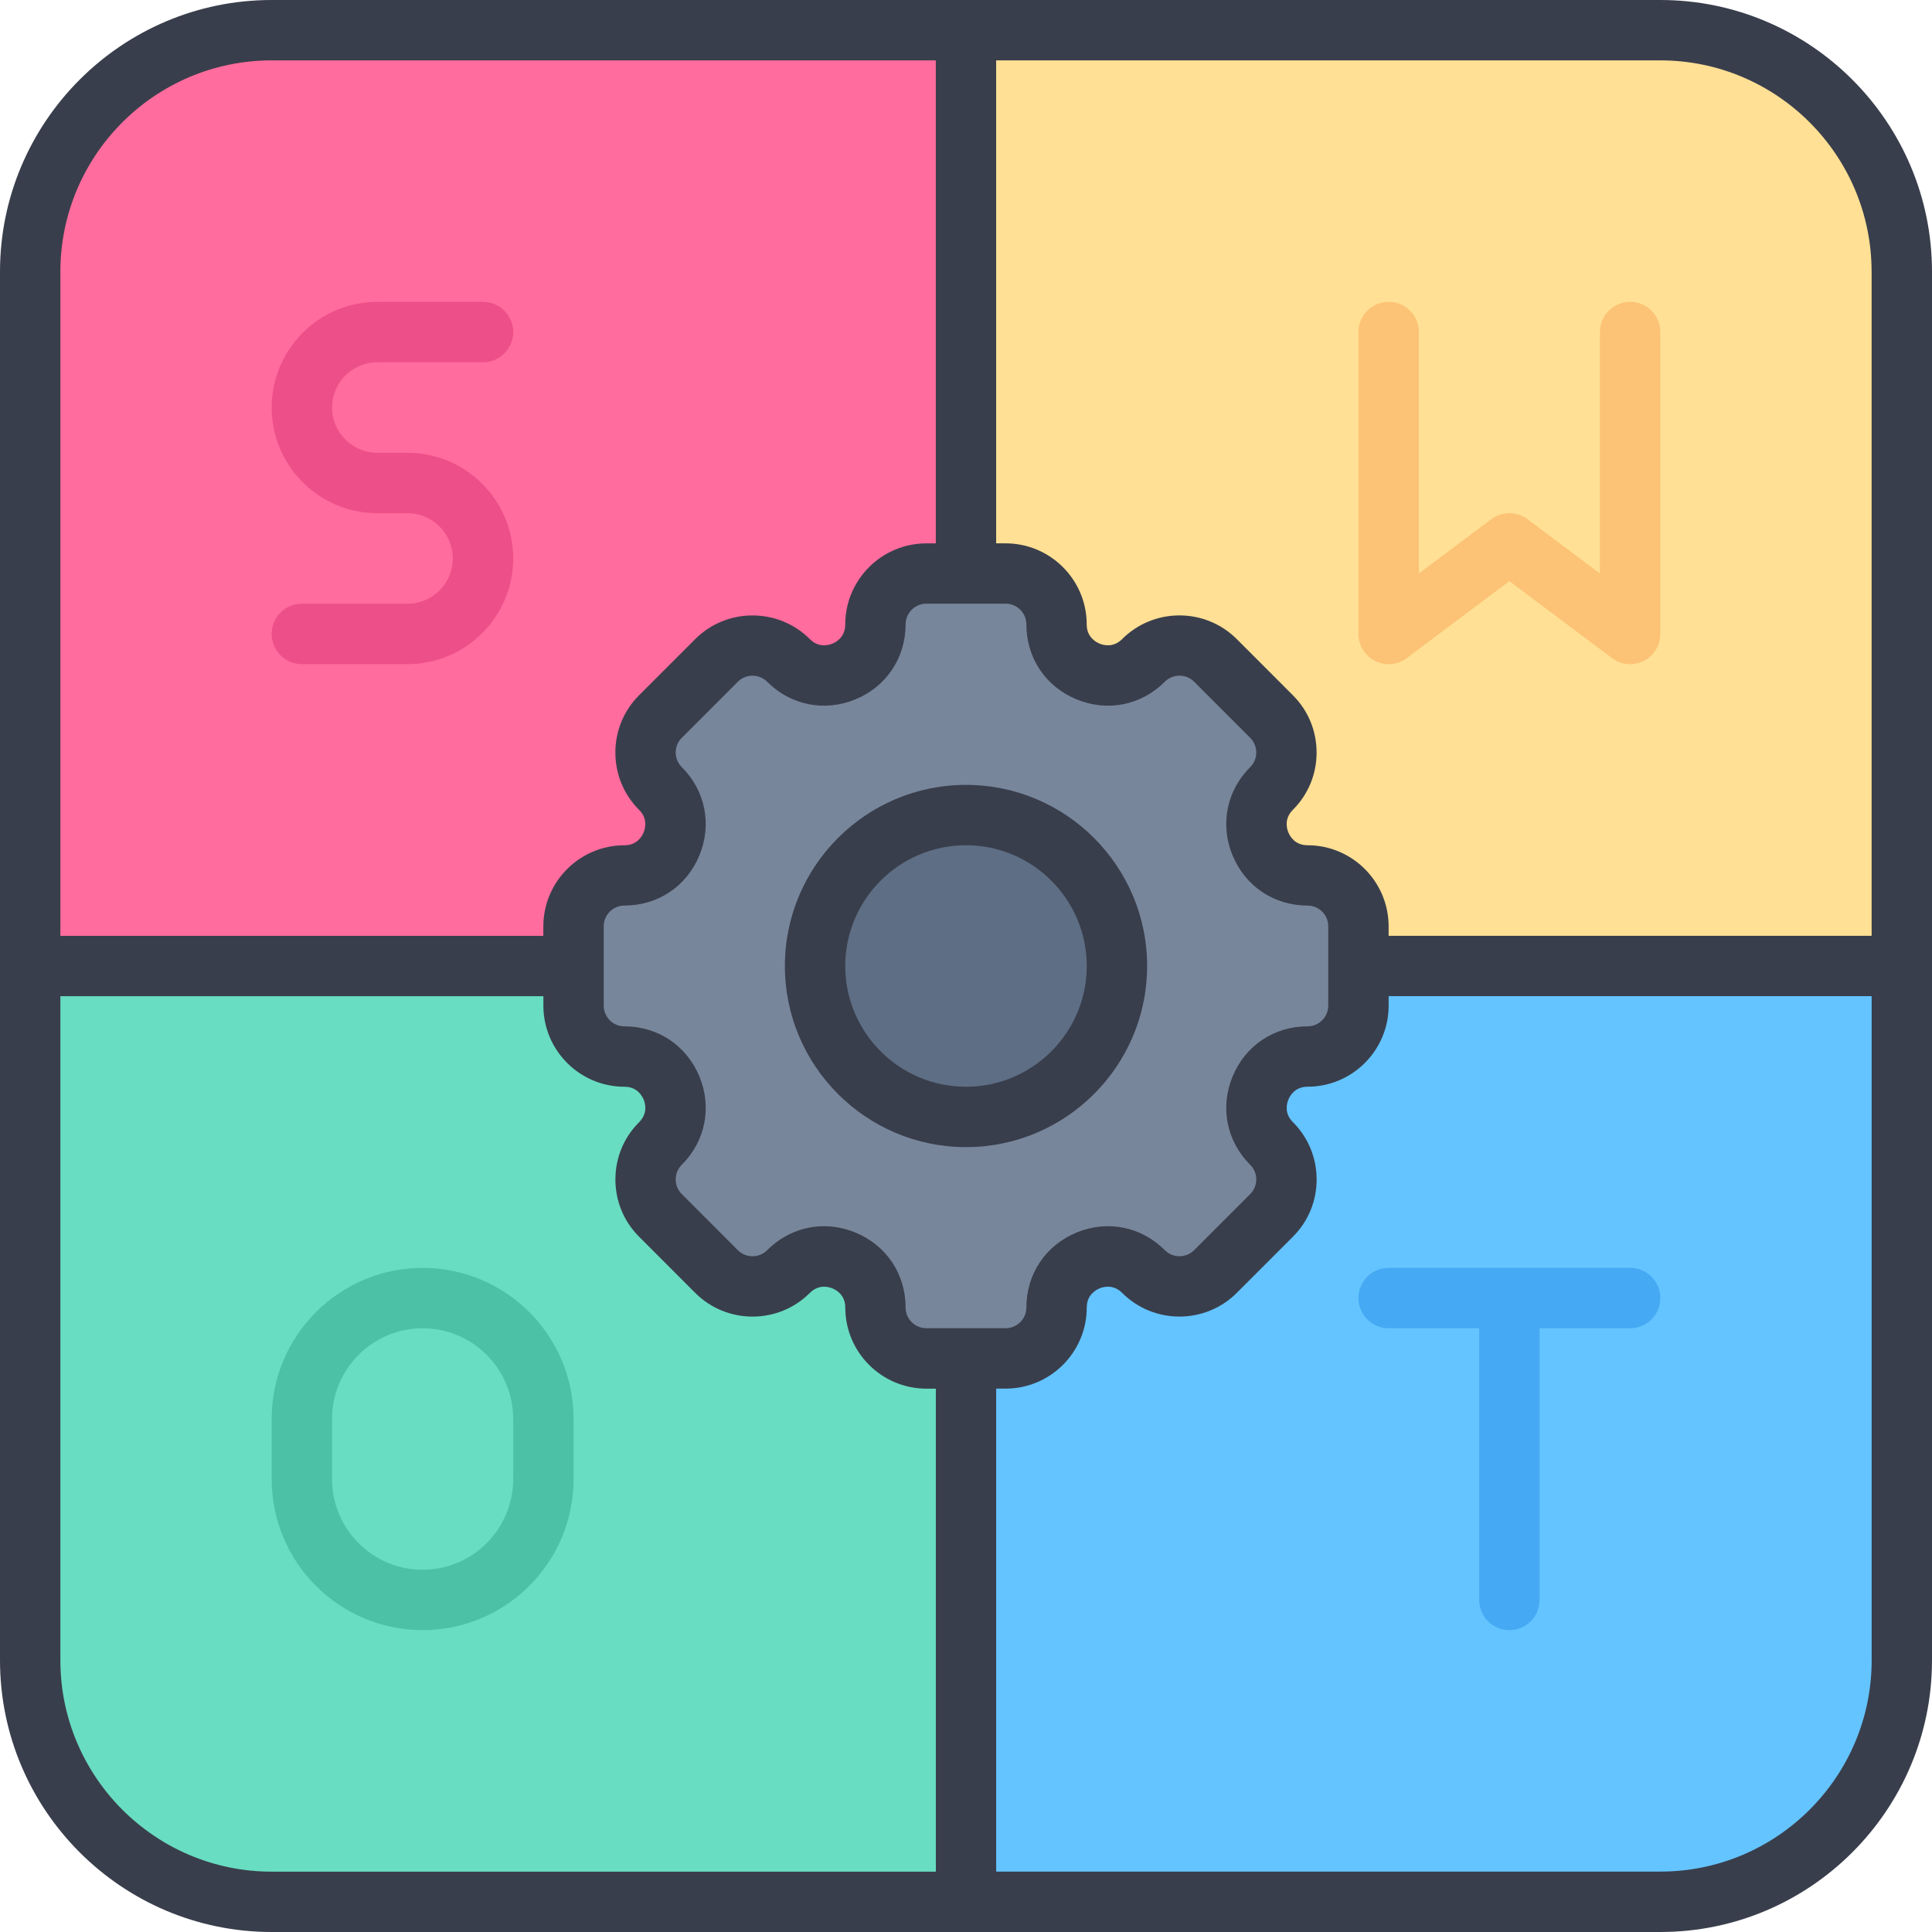
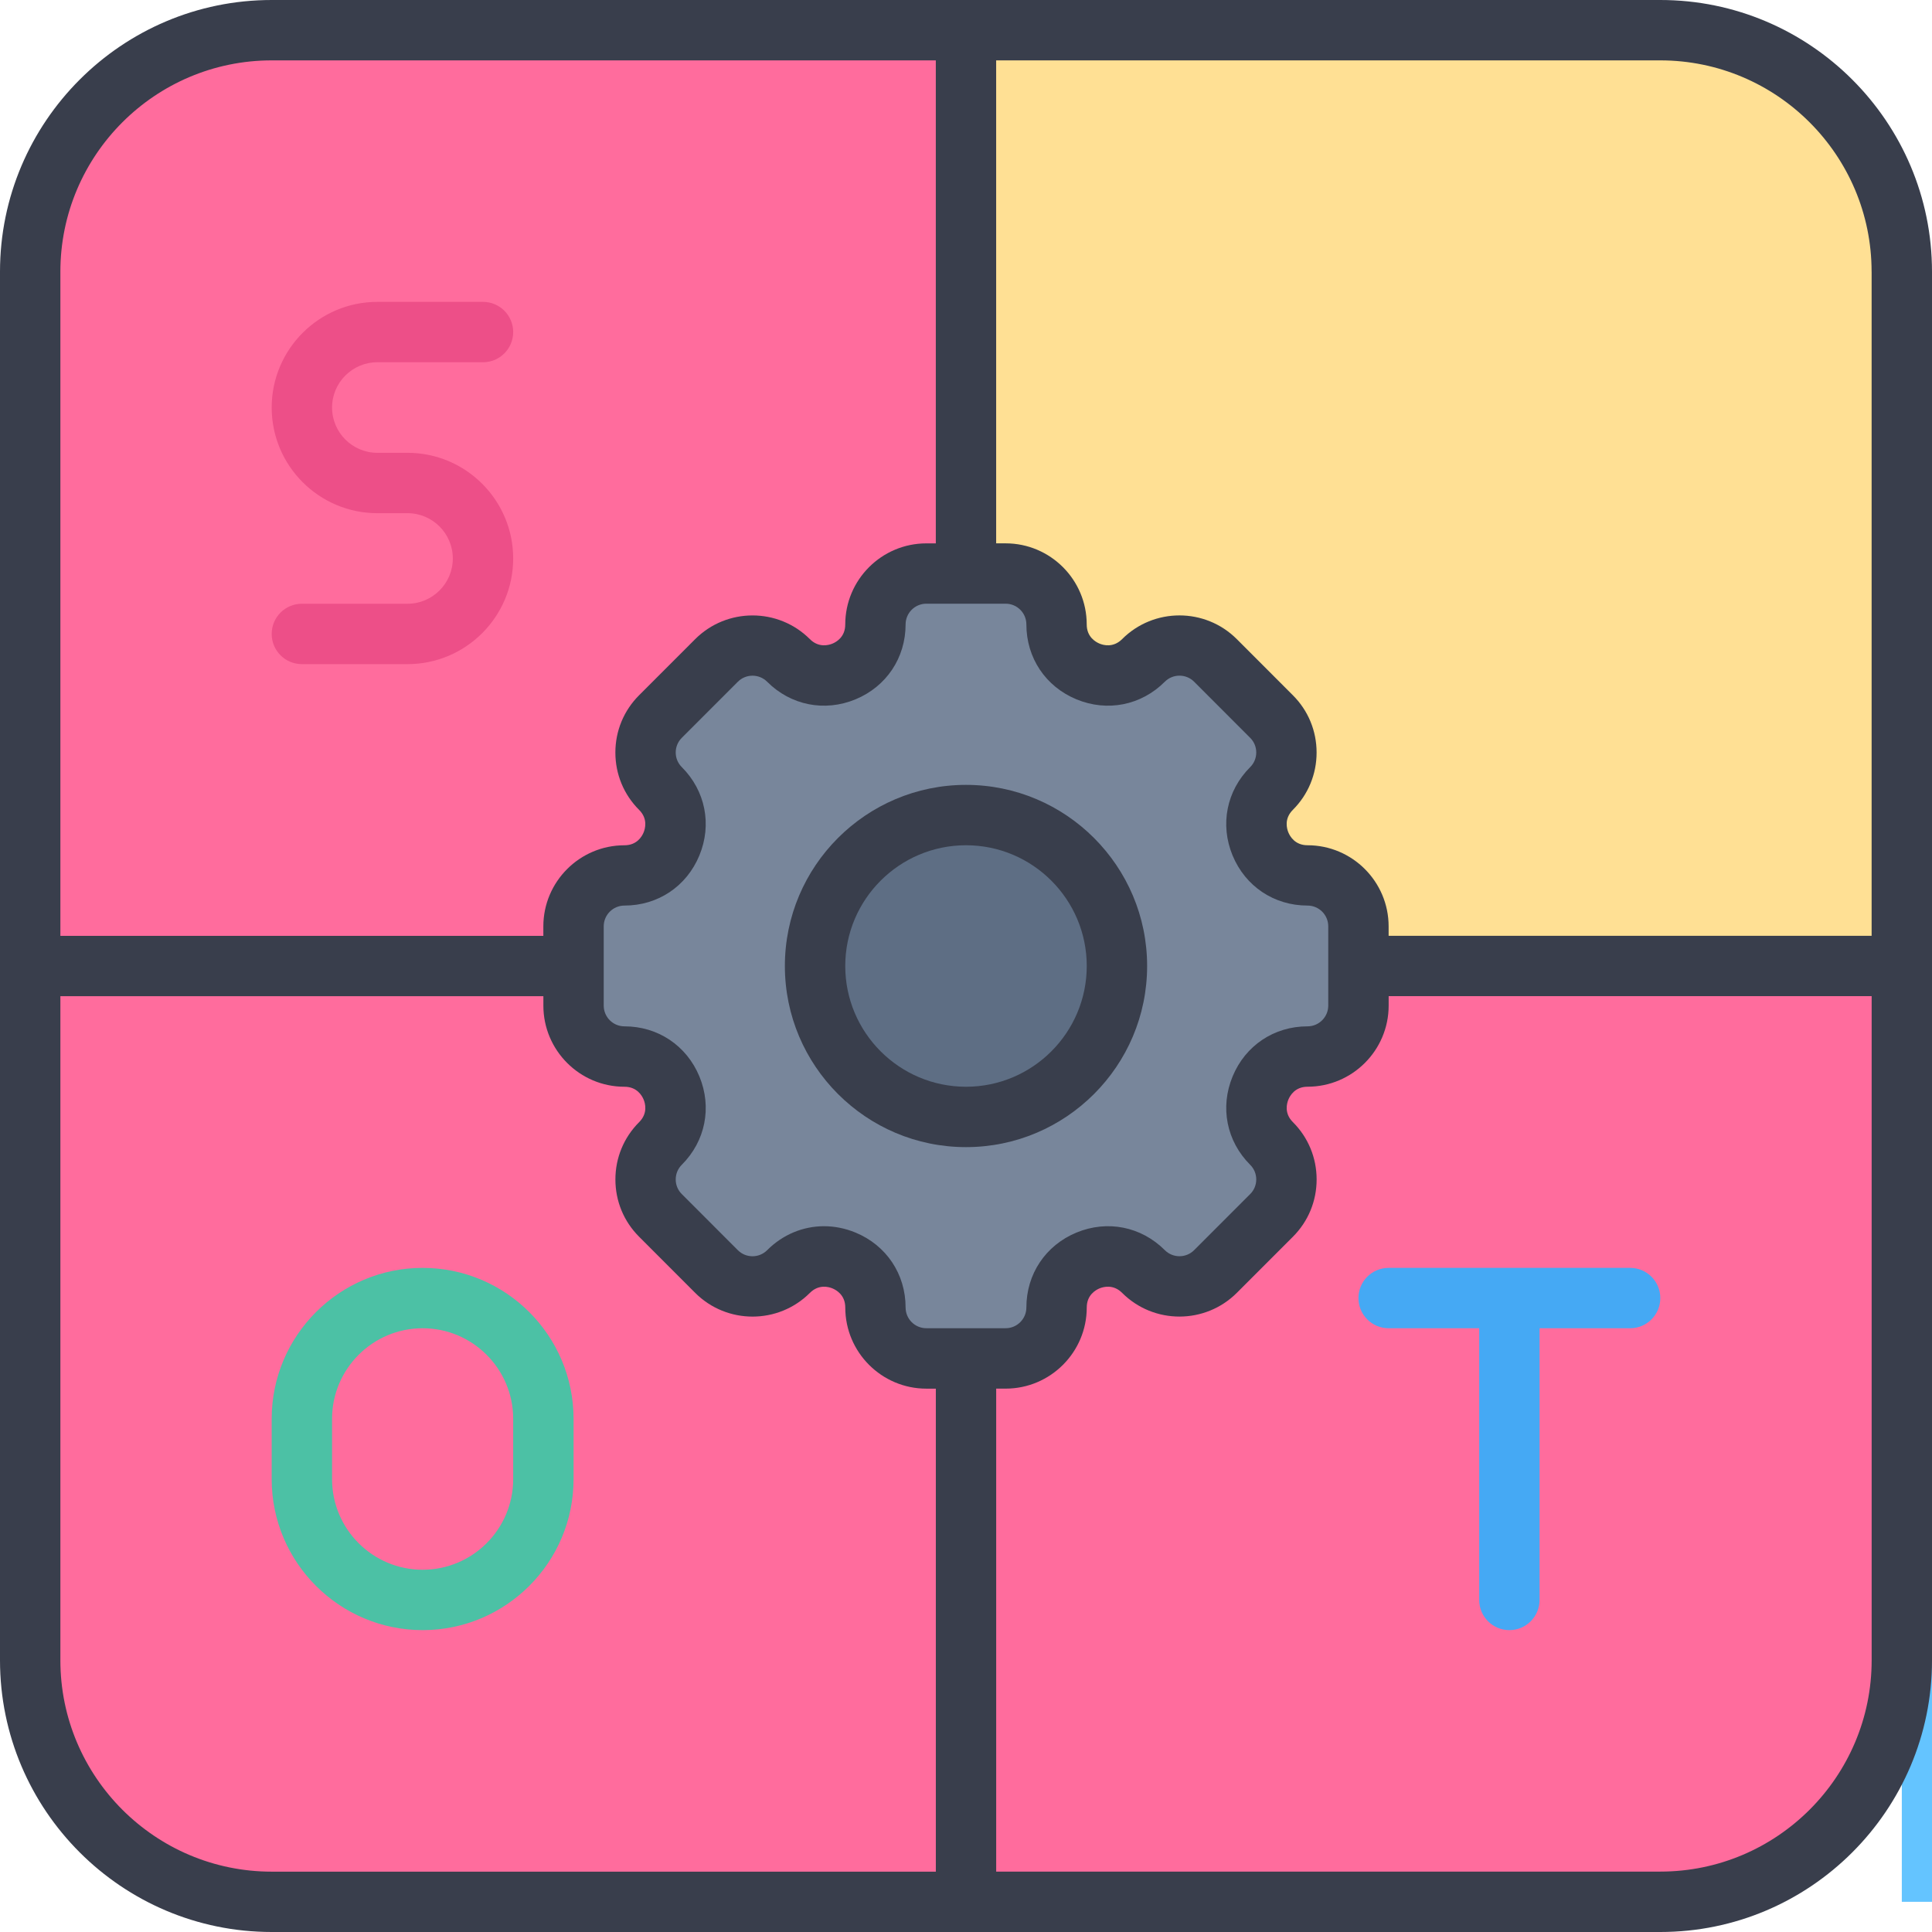
<svg xmlns="http://www.w3.org/2000/svg" id="Swot" viewBox="0 0 64 64">
  <rect x="1" y="1" width="62" height="62" rx="8" ry="8" style="fill:#ff6c9d; stroke-width:0px;" />
  <path d="M55,1h-23v31h31V9c0-4.411-3.589-8-8-8Z" style="fill:#ffe094; stroke-width:0px;" />
-   <path d="M63,32h-31v31h23c4.411,0,8-3.589,8-8v-23Z" style="fill:#64c4ff; stroke-width:0px;" />
-   <path d="M1,55c0,4.411,3.589,8,8,8h23v-31H1v23Z" style="fill:#68ddc1; stroke-width:0px;" />
+   <path d="M63,32v31h23c4.411,0,8-3.589,8-8v-23Z" style="fill:#64c4ff; stroke-width:0px;" />
  <path d="M43.314,29c-1.502,0-2.255-1.816-1.192-2.879.659-.659.659-1.726,0-2.385l-1.858-1.858c-.659-.659-1.726-.659-2.385,0-1.062,1.062-2.879.31-2.879-1.192,0-.931-.755-1.686-1.686-1.686h-2.627c-.931,0-1.686.755-1.686,1.686,0,1.502-1.816,2.255-2.879,1.192-.659-.659-1.726-.659-2.385,0l-1.858,1.858c-.659.659-.659,1.726,0,2.385,1.062,1.062.31,2.879-1.192,2.879-.931,0-1.686.755-1.686,1.686v2.627c0,.931.755,1.686,1.686,1.686,1.502,0,2.255,1.816,1.192,2.879-.659.659-.659,1.726,0,2.385l1.858,1.858c.659.659,1.726.659,2.385,0,1.062-1.062,2.879-.31,2.879,1.192,0,.931.755,1.686,1.686,1.686h2.627c.931,0,1.686-.755,1.686-1.686,0-1.502,1.816-2.255,2.879-1.192.659.659,1.726.659,2.385,0l1.858-1.858c.659-.659.659-1.726,0-2.385-1.062-1.062-.31-2.879,1.192-2.879.931,0,1.686-.755,1.686-1.686v-2.627c0-.931-.755-1.686-1.686-1.686Z" style="fill:#78869b; stroke-width:0px;" />
  <circle cx="32" cy="32" r="5" style="fill:#5e6e84; stroke-width:0px;" />
  <path d="M55,0H9C4.037,0,0,4.038,0,9v46c0,4.962,4.037,9,9,9h46c4.963,0,9-4.038,9-9V9c0-4.962-4.037-9-9-9ZM62,9v22h-16v-.313c0-1.481-1.205-2.687-2.687-2.687-.414,0-.581-.296-.634-.424s-.145-.455.148-.748c.508-.507.787-1.182.787-1.899,0-.718-.279-1.393-.787-1.899l-1.857-1.859c-1.049-1.047-2.752-1.046-3.799.001-.293.293-.622.201-.748.148-.128-.053-.424-.22-.424-.634,0-1.481-1.205-2.687-2.687-2.687h-.313V2h22c3.859,0,7,3.14,7,7ZM41.414,38.586c.13.129.201.302.201.484,0,.183-.071.355-.201.485l-1.857,1.858c-.268.268-.703.268-.971,0-.783-.783-1.905-1.006-2.928-.582s-1.658,1.375-1.658,2.481c0,.378-.308.687-.687.687h-2.627c-.379,0-.687-.308-.687-.687,0-1.107-.636-2.058-1.658-2.481-.343-.142-.696-.211-1.045-.211-.691,0-1.362.273-1.883.794-.268.268-.703.268-.971,0l-1.857-1.859c-.13-.129-.201-.302-.201-.484,0-.184.071-.356.201-.486.783-.782,1.006-1.904.583-2.927-.424-1.023-1.375-1.659-2.482-1.659-.379,0-.687-.308-.687-.687v-2.627c0-.378.308-.687.687-.687,1.107,0,2.058-.635,2.481-1.659.424-1.022.201-2.145-.582-2.928-.13-.129-.201-.302-.201-.484,0-.183.071-.355.201-.485l1.857-1.858c.268-.268.703-.268.971,0,.783.783,1.905,1.005,2.928.582,1.022-.424,1.658-1.375,1.658-2.481,0-.378.308-.687.687-.687h2.627c.379,0,.687.308.687.687,0,1.107.636,2.058,1.658,2.481,1.022.423,2.145.201,2.928-.583.268-.268.703-.268.971,0l1.857,1.859c.13.129.201.302.201.484,0,.184-.071.356-.201.486-.783.782-1.006,1.904-.583,2.927.424,1.023,1.375,1.659,2.482,1.659.379,0,.687.308.687.687v2.627c0,.378-.308.687-.687.687-1.107,0-2.058.635-2.481,1.659-.424,1.022-.201,2.145.582,2.928ZM9,2h22v16h-.313c-1.481,0-2.687,1.205-2.687,2.687,0,.414-.296.581-.424.634-.127.052-.456.144-.748-.149-1.048-1.047-2.751-1.046-3.799,0l-1.857,1.858c-.508.507-.787,1.182-.787,1.899s.279,1.393.787,1.9c.293.292.201.62.148.748s-.22.424-.634.424c-1.481,0-2.687,1.205-2.687,2.687v.313H2V9c0-3.86,3.141-7,7-7ZM2,55v-22h16v.313c0,1.481,1.205,2.687,2.687,2.687.414,0,.581.296.634.424s.145.455-.148.748c-.508.507-.787,1.182-.787,1.899,0,.718.279,1.393.787,1.899l1.857,1.859c1.05,1.048,2.753,1.046,3.799-.001.293-.292.622-.201.748-.148.128.053.424.22.424.634,0,1.481,1.205,2.687,2.687,2.687h.313v16H9c-3.859,0-7-3.14-7-7ZM55,62h-22v-16h.313c1.481,0,2.687-1.205,2.687-2.687,0-.414.296-.581.424-.634.126-.052.455-.144.748.149,1.048,1.048,2.751,1.046,3.799,0l1.857-1.858c.508-.507.787-1.182.787-1.899s-.279-1.393-.787-1.9c-.293-.292-.201-.62-.148-.748s.22-.424.634-.424c1.481,0,2.687-1.205,2.687-2.687v-.313h16v22c0,3.86-3.141,7-7,7Z" style="fill:#393e4c; stroke-width:0px;" />
  <path d="M32,26c-3.309,0-6,2.691-6,6s2.691,6,6,6,6-2.691,6-6-2.691-6-6-6ZM32,36c-2.206,0-4-1.794-4-4s1.794-4,4-4,4,1.794,4,4-1.794,4-4,4Z" style="fill:#393e4c; stroke-width:0px;" />
  <path d="M13.5,20h-3.5c-.553,0-1,.448-1,1s.447,1,1,1h3.5c1.93,0,3.5-1.57,3.5-3.5s-1.57-3.5-3.5-3.5h-1c-.827,0-1.5-.673-1.5-1.5s.673-1.5,1.5-1.5h3.5c.553,0,1-.448,1-1s-.447-1-1-1h-3.5c-1.93,0-3.5,1.57-3.5,3.5s1.57,3.5,3.5,3.5h1c.827,0,1.5.673,1.5,1.5s-.673,1.5-1.5,1.5Z" style="fill:#ed4f88; stroke-width:0px;" />
-   <path d="M45.553,21.895c.339.17.745.133,1.047-.095l3.4-2.55,3.4,2.55c.176.132.388.2.6.2.152,0,.306-.035.447-.105.339-.169.553-.516.553-.895v-10c0-.552-.447-1-1-1s-1,.448-1,1v8l-2.4-1.8c-.355-.267-.844-.267-1.199,0l-2.4,1.8v-8c0-.552-.447-1-1-1s-1,.448-1,1v10c0,.379.214.725.553.895Z" style="fill:#fcc275; stroke-width:0px;" />
  <path d="M14,42c-2.757,0-5,2.243-5,5v2c0,2.757,2.243,5,5,5s5-2.243,5-5v-2c0-2.757-2.243-5-5-5ZM17,49c0,1.654-1.346,3-3,3s-3-1.346-3-3v-2c0-1.654,1.346-3,3-3s3,1.346,3,3v2Z" style="fill:#4cc1a5; stroke-width:0px;" />
  <path d="M54,42h-8c-.553,0-1,.448-1,1s.447,1,1,1h3v9c0,.552.447,1,1,1s1-.448,1-1v-9h3c.553,0,1-.448,1-1s-.447-1-1-1Z" style="fill:#45a9f4; stroke-width:0px;" />
</svg>